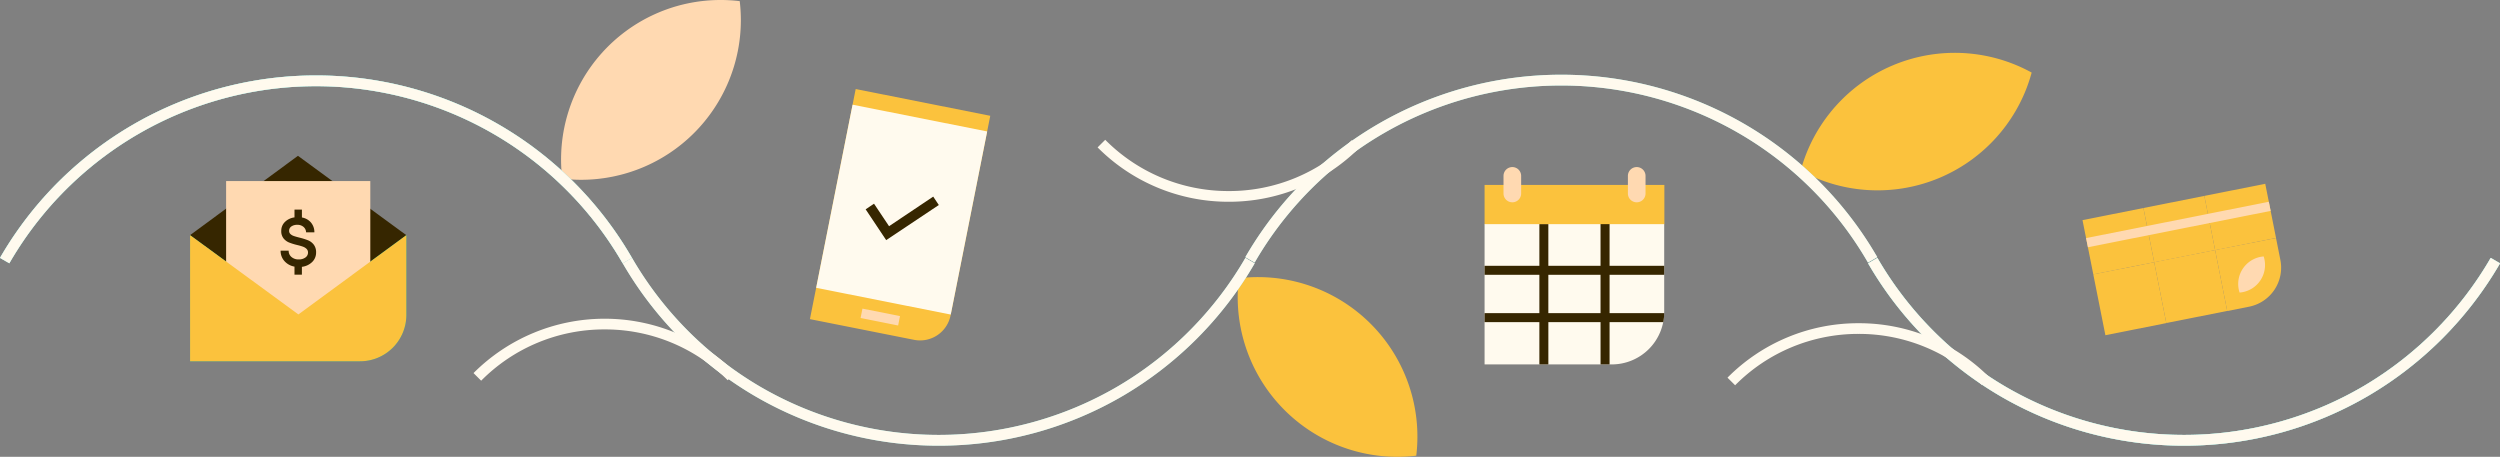
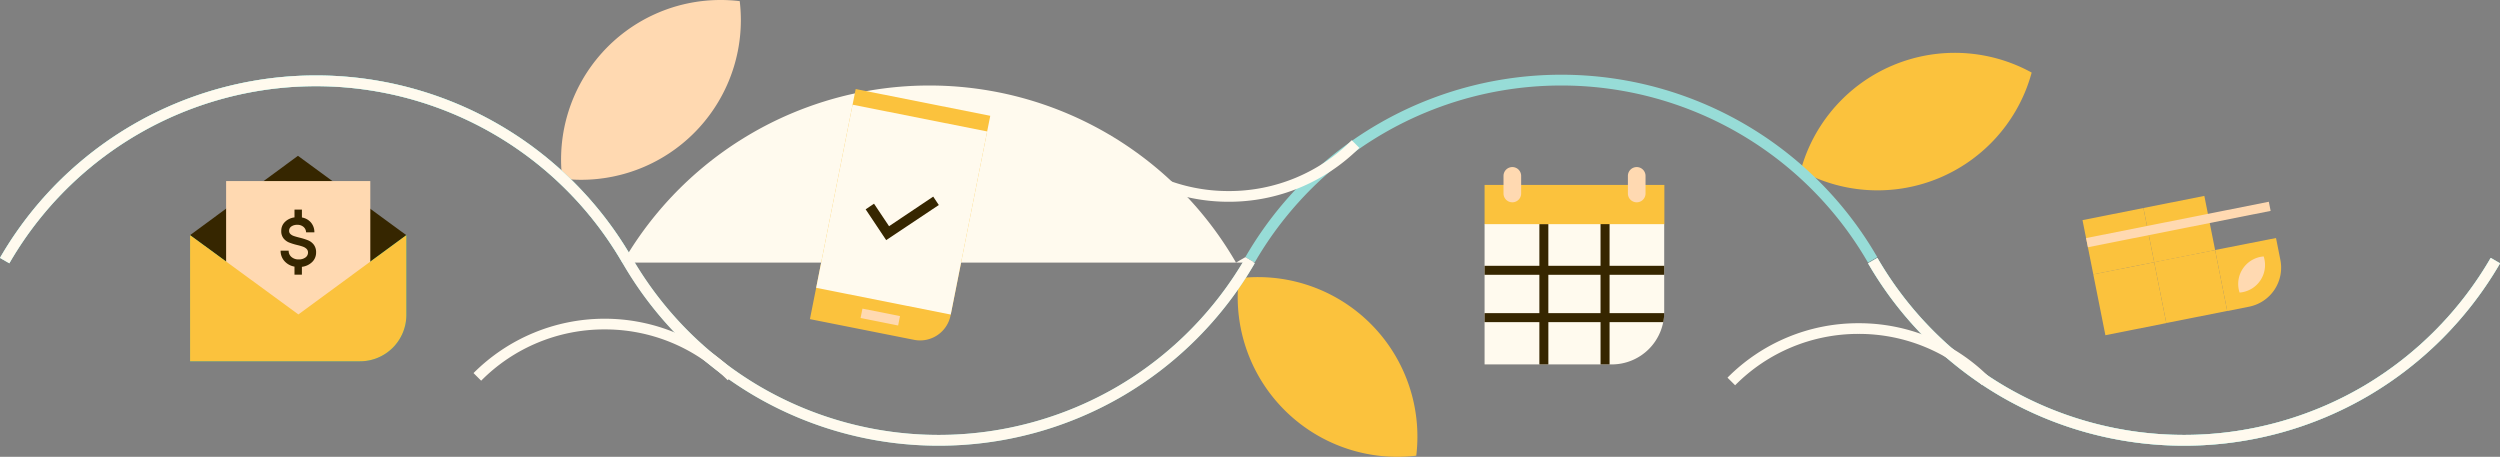
<svg xmlns="http://www.w3.org/2000/svg" viewBox="0 0 1460.01 266.79">
  <rect x="0" y="0" width="1460.01" height="266.79" fill="#808080" stroke="none" />
  <defs>
    <style>.cls-1{fill:none;}.cls-2{clip-path:url(#clip-path);}.cls-3{fill:#fbc23d;}.cls-4{fill:#ffd9b1;}.cls-5{fill:#97dcd7;}.cls-6{fill:#fffaee;}.cls-7{fill:#362600;}.cls-8{fill:#06aea1;}</style>
    <clipPath id="clip-path">
      <rect class="cls-1" width="1460" height="266.79" />
    </clipPath>
  </defs>
  <g id="Layer_2" data-name="Layer 2">
    <g id="Layer_1-2" data-name="Layer 1">
      <g class="cls-2">
        <path class="cls-3" d="M1176.57,37.66a93.35,93.35,0,0,1,9.93,4.72A95.41,95.41,0,0,1,1183,52.82a93.3,93.3,0,0,1-121.46,51.55,94.45,94.45,0,0,1-9.94-4.72,94.78,94.78,0,0,1,3.5-10.44A93.29,93.29,0,0,1,1176.57,37.66Z" />
        <path class="cls-4" d="M421,0a92.61,92.61,0,0,1,11,.67,92.48,92.48,0,0,1,.67,11A93.31,93.31,0,0,1,339.35,105a94.78,94.78,0,0,1-11-.67A93.14,93.14,0,0,1,421,0Z" />
        <path class="cls-3" d="M816.11,266.79a95,95,0,0,0,11-.66,95,95,0,0,0,.66-11,93.14,93.14,0,0,0-104.29-92.63,94.65,94.65,0,0,0-.66,11A93.3,93.3,0,0,0,816.11,266.79Z" />
        <path class="cls-5" d="M5.45,153.77,0,150.61a213.08,213.08,0,0,1,369.08,0l-5.45,3.15a206.78,206.78,0,0,0-358.18,0Z" />
        <path class="cls-5" d="M548.18,260.29a212.88,212.88,0,0,1-108-29.38,214.28,214.28,0,0,1-76.51-77.14l5.45-3.16a208,208,0,0,0,74.26,74.87,207,207,0,0,0,209.67,0,207.92,207.92,0,0,0,74.26-74.87l5.45,3.16a214.28,214.28,0,0,1-76.51,77.14,212.88,212.88,0,0,1-108,29.38Z" />
        <path class="cls-5" d="M732.73,153.35l-5.46-3.16a213.08,213.08,0,0,1,369.08,0l-5.45,3.15a206.79,206.79,0,0,0-358.18,0Z" />
        <path class="cls-5" d="M1275.46,260.29a212.89,212.89,0,0,1-108-29.38,214.25,214.25,0,0,1-76.5-77.14l5.45-3.16a207.92,207.92,0,0,0,74.26,74.87,207,207,0,0,0,209.67,0,207.9,207.9,0,0,0,74.25-74.87l5.46,3.16a214.31,214.31,0,0,1-76.52,77.14,212.88,212.88,0,0,1-108,29.38Z" />
        <path class="cls-5" d="M5.45,153.77,0,150.61a213.08,213.08,0,0,1,369.08,0l-5.45,3.15a206.78,206.78,0,0,0-358.18,0Z" />
        <path class="cls-6" d="M548.18,260.29a212.88,212.88,0,0,1-108-29.38,214.28,214.28,0,0,1-76.51-77.14l5.45-3.16a208,208,0,0,0,74.26,74.87,207,207,0,0,0,209.67,0,207.92,207.92,0,0,0,74.26-74.87l5.45,3.16a214.28,214.28,0,0,1-76.51,77.14,212.88,212.88,0,0,1-108,29.38Z" />
-         <path class="cls-6" d="M732.73,153.35l-5.46-3.16a213.08,213.08,0,0,1,369.08,0l-5.45,3.15a206.79,206.79,0,0,0-358.18,0Z" />
+         <path class="cls-6" d="M732.73,153.35l-5.46-3.16l-5.45,3.15a206.79,206.79,0,0,0-358.18,0Z" />
        <path class="cls-5" d="M1275.46,260.29a212.89,212.89,0,0,1-108-29.38,214.25,214.25,0,0,1-76.5-77.14l5.45-3.16a207.92,207.92,0,0,0,74.26,74.87,207,207,0,0,0,209.67,0,207.9,207.9,0,0,0,74.25-74.87l5.46,3.16a214.31,214.31,0,0,1-76.52,77.14,212.88,212.88,0,0,1-108,29.38Z" />
        <path class="cls-6" d="M5.45,153.77,0,150.61a213.08,213.08,0,0,1,369.08,0l-5.45,3.15a206.78,206.78,0,0,0-358.18,0Z" />
        <path class="cls-6" d="M1275.46,260.29a212.89,212.89,0,0,1-108-29.38,214.25,214.25,0,0,1-76.5-77.14l5.45-3.16a207.92,207.92,0,0,0,74.26,74.87,207,207,0,0,0,209.67,0,207.9,207.9,0,0,0,74.25-74.87l5.46,3.16a214.31,214.31,0,0,1-76.52,77.14,212.88,212.88,0,0,1-108,29.38Z" />
        <path class="cls-6" d="M281,222.33l-4.46-4.45a108.21,108.21,0,0,1,152.87-.27L425,222.07a101.14,101.14,0,0,0-71.85-29.69H353A101.11,101.11,0,0,0,281,222.33Z" />
        <path class="cls-6" d="M717.58,117.83A107.74,107.74,0,0,1,641,86.08l4.46-4.44a101.14,101.14,0,0,0,71.93,29.94h.19a101.1,101.1,0,0,0,71.85-29.69l4.44,4.46A107.75,107.75,0,0,1,717.58,117.83Z" />
        <path class="cls-6" d="M1013.32,225l-4.46-4.44a107.36,107.36,0,0,1,76.38-31.8h.2a107.4,107.4,0,0,1,76.3,31.52l-4.45,4.46A101.12,101.12,0,0,0,1085.44,195h-.19a101.12,101.12,0,0,0-71.93,30Z" />
        <path class="cls-3" d="M1251.76,121.48l-35.57,7.08,6.3,31.66,35.57-7.07Z" />
        <path class="cls-3" d="M1258.06,153.12l-35.58,7.08,7.08,35.57,35.57-7.08Z" />
        <path class="cls-3" d="M1287.34,114.41l-35.57,7.07,6.29,31.67,35.58-7.08Z" />
        <path class="cls-3" d="M1293.63,146l-35.58,7.08,7.08,35.57,35.57-7.07Z" />
-         <path class="cls-3" d="M1322.91,107.33l-35.57,7.08,6.3,31.66,35.57-7.08Z" />
        <path class="cls-3" d="M1293.63,146,1329.2,139l2.55,12.8a23.24,23.24,0,0,1-18.24,27.3l-12.8,2.55Z" />
        <path class="cls-4" d="M1322.47,151.6a16,16,0,0,0-.48-1.84,17.68,17.68,0,0,0-1.88.26,16.12,16.12,0,0,0-12.67,19,18.38,18.38,0,0,0,.48,1.84,15.32,15.32,0,0,0,1.89-.26A16.12,16.12,0,0,0,1322.47,151.6Z" />
        <path class="cls-4" d="M1325,117.82l-106.72,21.23,1.06,5.34,106.72-21.23Z" />
        <path class="cls-3" d="M499.73,52l78.59,15.63L555.13,184.22a18.14,18.14,0,0,1-21.32,14.24L473,186.37,499.73,52Z" />
        <path class="cls-6" d="M576.51,76.77l-78.6-15.63L476.64,168.08l78.6,15.63Z" />
        <path class="cls-4" d="M525.61,184.6l-21.94-4.36-1.09,5.48,21.94,4.37Z" />
        <path class="cls-7" d="M517.54,140.24l-12-18,4.89-3.28,8.78,13.14L545,114.82l3.27,4.9Z" />
        <path class="cls-8" d="M195.21,137.32H111V211h99.25a27.07,27.07,0,0,0,27.07-27.07V137.32Z" />
        <path class="cls-7" d="M174,91l-63,46.32,63.27,46.31,63-46.31Z" />
        <path class="cls-4" d="M216.26,105.74H132.05V190h84.21Z" />
        <path class="cls-3" d="M174.27,183.63,111,137.32V211h99.25a27.07,27.07,0,0,0,27.07-27.07V137.32Z" />
        <path class="cls-7" d="M176.24,127a8.88,8.88,0,0,1,5.47,3.08,8.74,8.74,0,0,1,1.89,5.62h-4.85a4.25,4.25,0,0,0-1.48-3.17,5.26,5.26,0,0,0-3.65-1.23,5.75,5.75,0,0,0-3.47.95,3,3,0,0,0-1.31,2.53,2.48,2.48,0,0,0,.77,1.89,5.31,5.31,0,0,0,2,1.16c.8.28,1.9.6,3.31.95a38.35,38.35,0,0,1,5,1.56,8.1,8.1,0,0,1,3.3,2.51,7.25,7.25,0,0,1,1.38,4.63,7.57,7.57,0,0,1-2.29,5.53,10.28,10.28,0,0,1-6,2.82v4.57h-4.33v-4.7a10.1,10.1,0,0,1-5.85-3.21,8.82,8.82,0,0,1-2.25-6.09h4.7a4.64,4.64,0,0,0,1.64,3.68,6.17,6.17,0,0,0,4.19,1.42,6.32,6.32,0,0,0,3.94-1.11,3.47,3.47,0,0,0,1.53-2.9,2.9,2.9,0,0,0-.83-2.13,5.78,5.78,0,0,0-2.09-1.29c-.83-.31-2-.65-3.48-1a34.15,34.15,0,0,1-4.76-1.49,8.07,8.07,0,0,1-3.15-2.39,6.64,6.64,0,0,1-1.31-4.33,7.11,7.11,0,0,1,2.12-5.22,9.61,9.61,0,0,1,5.61-2.68V122.4h4.33v4.66Z" />
        <path class="cls-6" d="M867,130.77H971.9v51.46a30.61,30.61,0,0,1-30.6,30.59H867Z" />
        <path class="cls-7" d="M934.72,130.77v24.47H904.24V130.86H899v24.38H867v5.25h32v22.38H867v5.25h32v24.7h5.25v-24.7h30.48v24.7H940v-24.7h31.36a31.24,31.24,0,0,0,.56-5.25H940V160.49H971.9v-5.25H940V130.77Zm0,52.11H904.24V160.49h30.48Z" />
        <path class="cls-3" d="M972,108H867v22.9H972Z" />
        <path class="cls-4" d="M888.36,102.72a5.15,5.15,0,1,0-10.3,0V113a5.15,5.15,0,1,0,10.3,0Z" />
        <path class="cls-4" d="M961,102.72a5.15,5.15,0,1,0-10.3,0V113a5.15,5.15,0,1,0,10.3,0Z" />
      </g>
    </g>
  </g>
</svg>